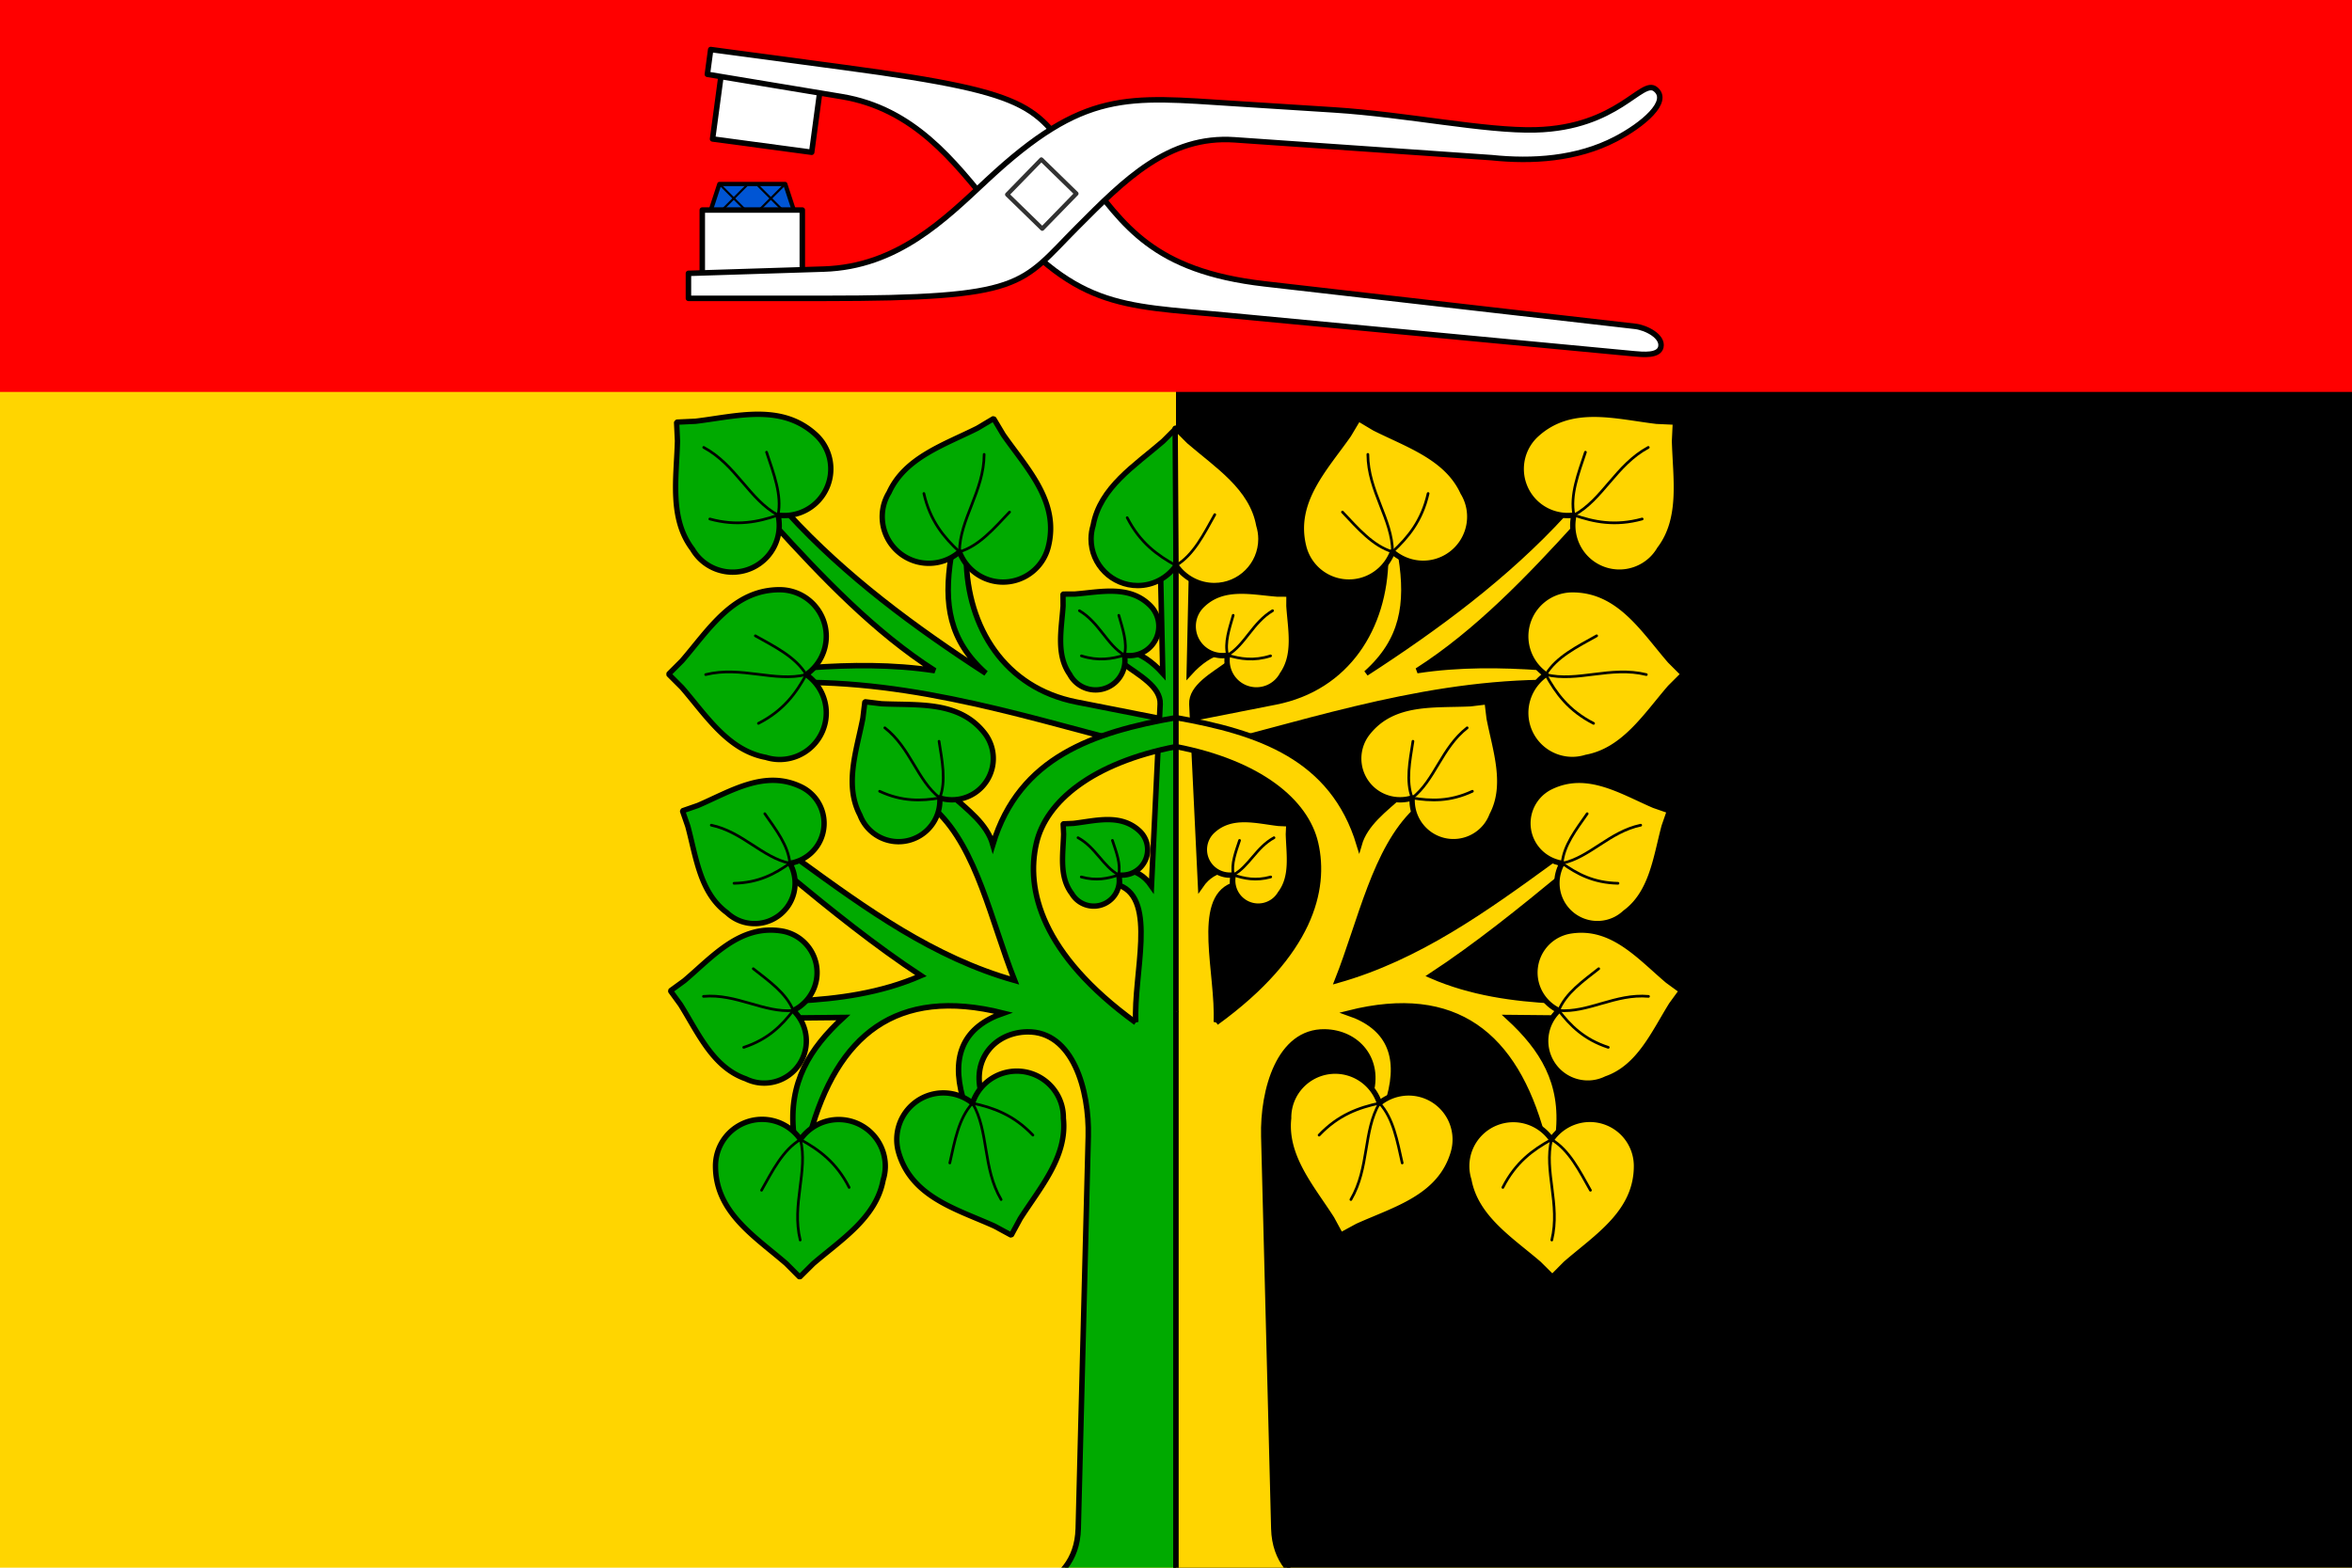
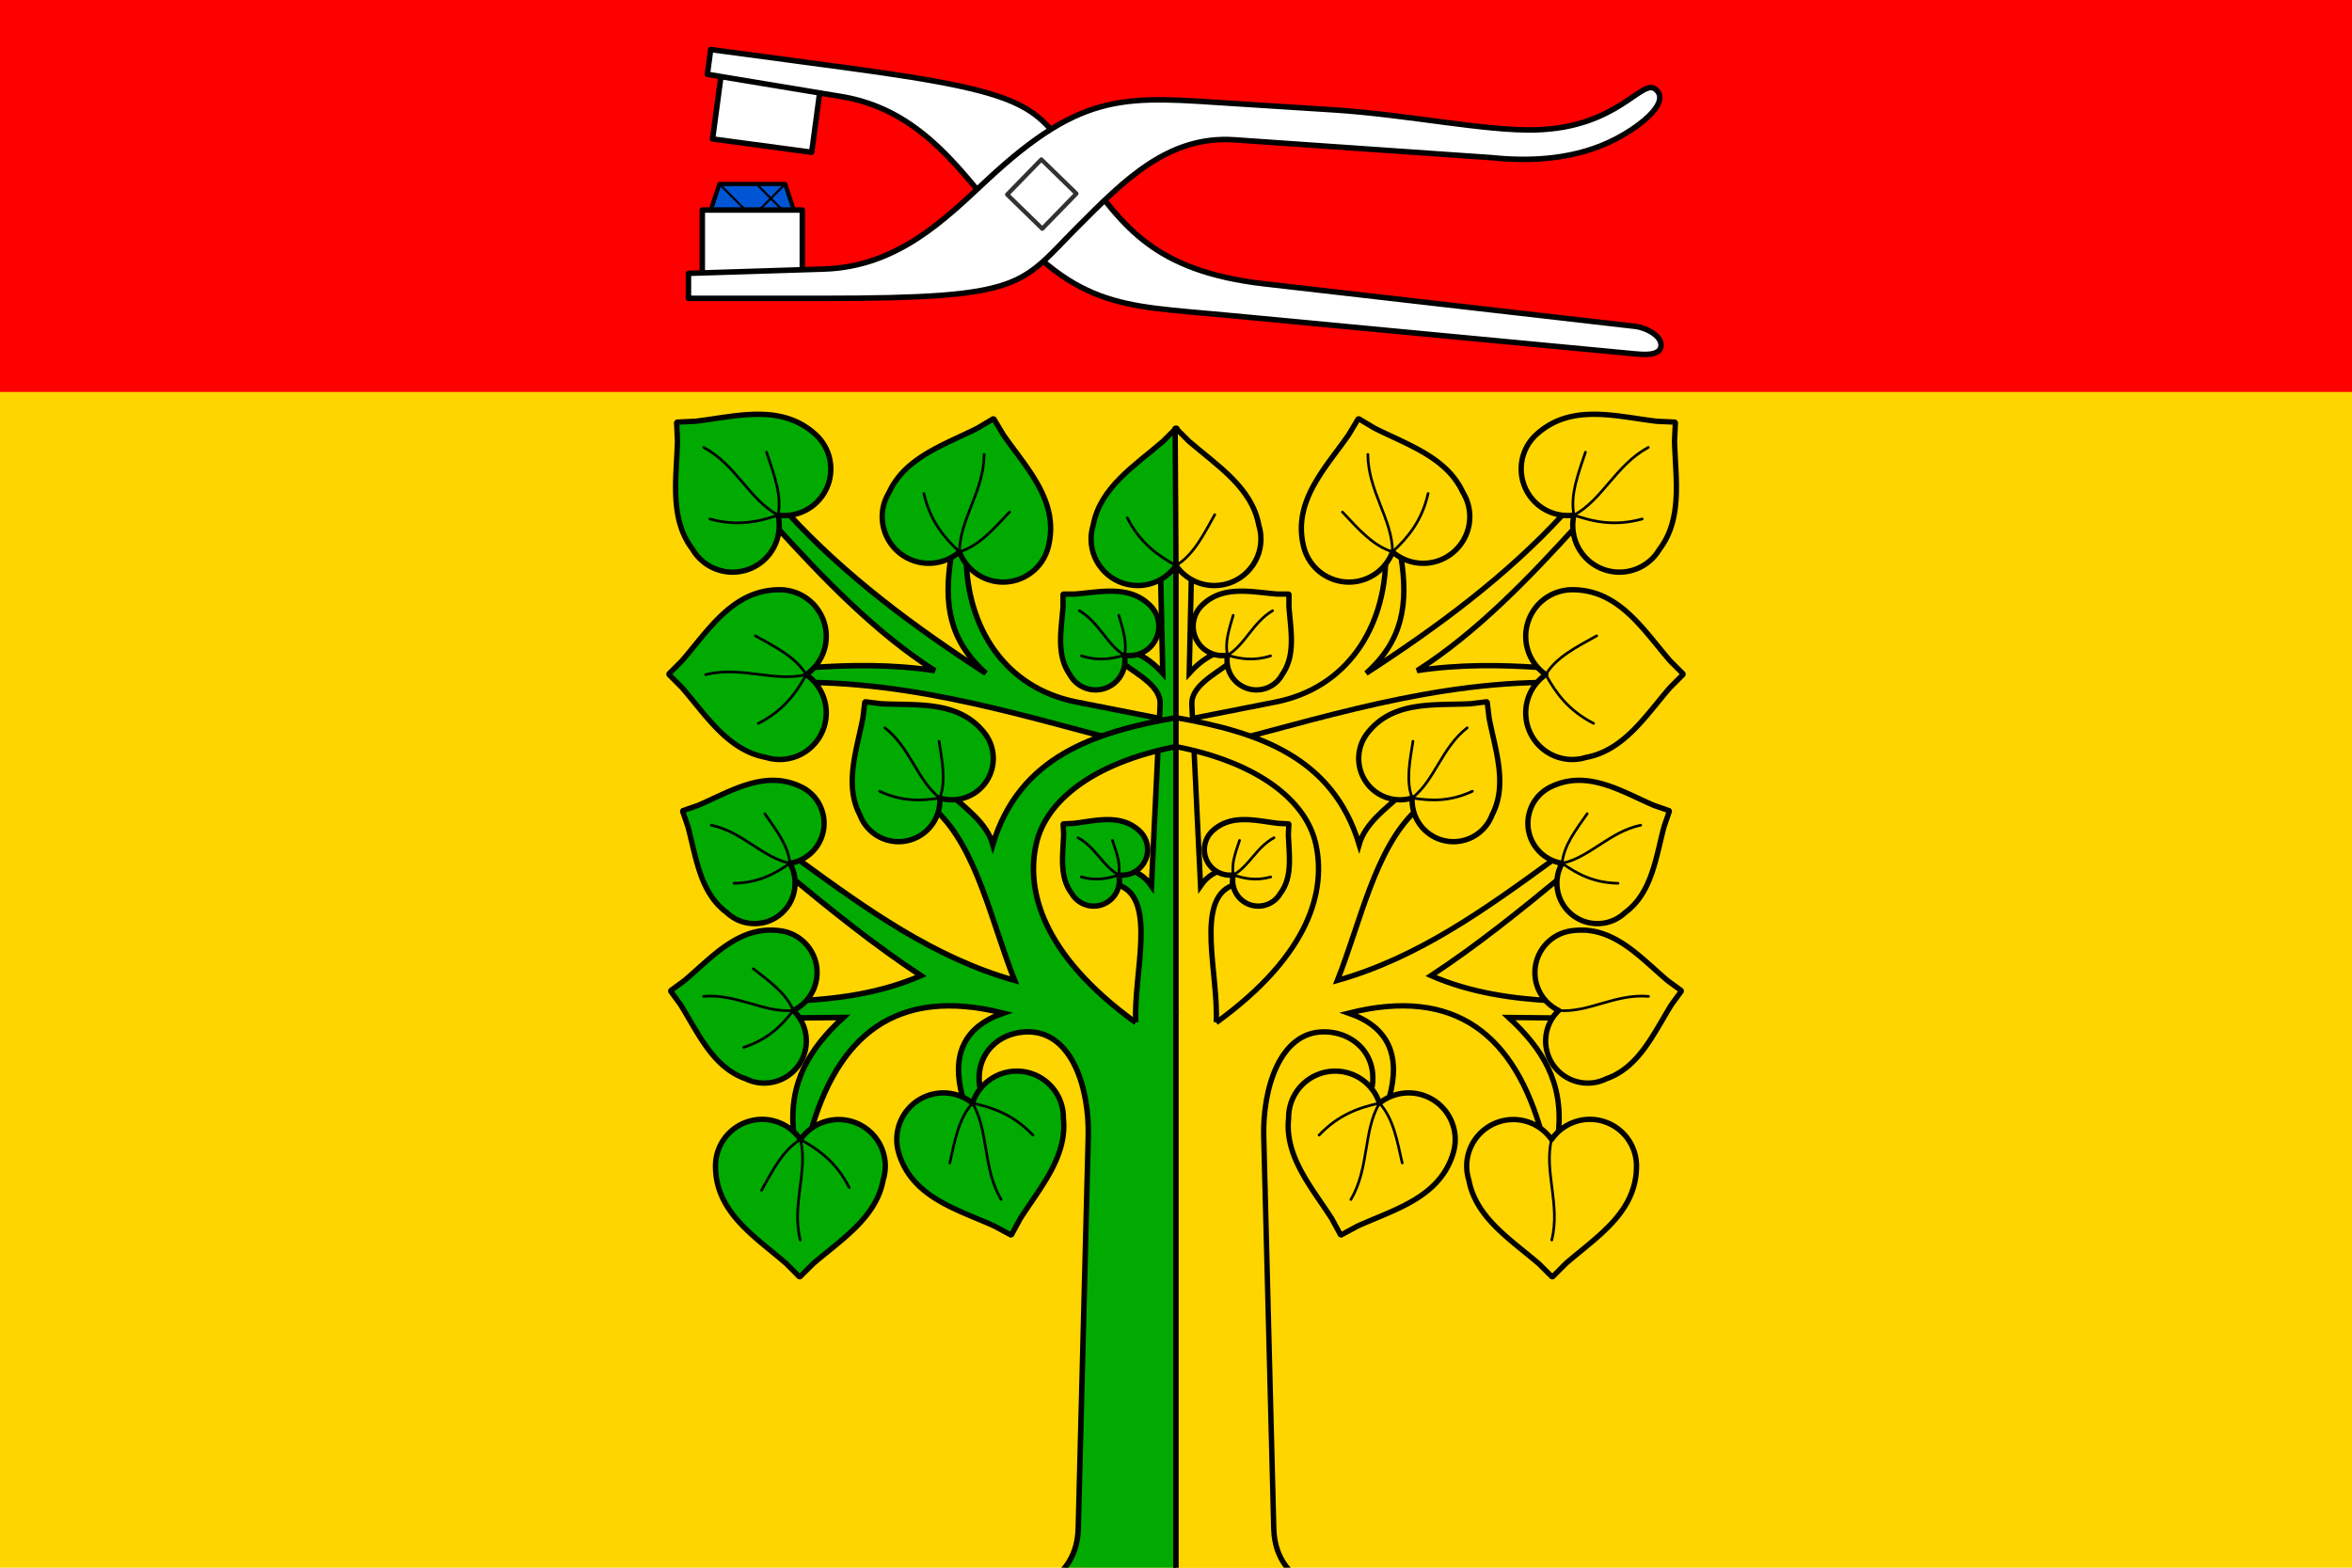
<svg xmlns="http://www.w3.org/2000/svg" version="1.1" id="svg2" height="400" width="600">
  <defs id="defs4060">
    <clipPath id="clipPath4327" clipPathUnits="userSpaceOnUse">
      <rect y="1718.894" x="-598.368" height="279.425" width="419.138" id="rect4329" style="fill:#ffffff;fill-opacity:1;stroke:none" />
    </clipPath>
    <clipPath id="clipPath4591" clipPathUnits="userSpaceOnUse">
      <path id="path4593" d="m 0,652.362 600,0 0,400 -600,0 0,-400 z" style="fill:#ff0000;fill-opacity:1;stroke:none" />
    </clipPath>
    <clipPath id="clipPath1212" clipPathUnits="userSpaceOnUse">
      <path id="path1214" d="M 0,0 H 600 V 400 H 0 Z" style="fill:#ffffff;fill-opacity:1;stroke:none" />
    </clipPath>
  </defs>
  <rect style="fill:#ffffff;fill-opacity:1;stroke:none" id="rect3443" width="600" height="400" x="6.3214111e-006" y="2.6171874e-006" />
  <path style="fill:#ffd500;fill-opacity:1;stroke:none" d="M 0,0 H 600 V 400 H 0 Z" id="rect4451" />
-   <path id="path888-3" d="M 300,2.6171874e-6 H 600 V 400 H 300 Z" style="fill:#000000;fill-opacity:1;stroke:none;stroke-width:0.707" />
  <path id="path888" d="M 0,0 H 600 V 100 H 0 Z" style="fill:#ff0000;fill-opacity:1;stroke:none;stroke-width:0.5" />
  <path id="rect852" d="m 183.511,46.949 h 16.803 l 2.179,6.644 h -21.162 z" style="opacity:1;fill:#0055d4;fill-opacity:1;stroke:#000000;stroke-width:1.09;stroke-linecap:round;stroke-linejoin:round;stroke-miterlimit:4;stroke-dasharray:none;stroke-opacity:1" />
  <rect transform="matrix(0.991,0.133,0.133,-0.991,0,0)" style="opacity:1;fill:#ffffff;fill-opacity:1;stroke:#000000;stroke-width:1.4;stroke-linecap:round;stroke-linejoin:round;stroke-miterlimit:4;stroke-dasharray:none;stroke-opacity:1" id="rect860" width="25.52" height="19.276" x="184.898" y="-10.964" />
  <path id="path887" d="m 183.511,46.949 8.433,8.433" style="fill:none;stroke:#000000;stroke-width:0.545px;stroke-linecap:butt;stroke-linejoin:miter;stroke-opacity:1" />
-   <path style="fill:none;stroke:#000000;stroke-width:0.545px;stroke-linecap:butt;stroke-linejoin:miter;stroke-opacity:1" d="m 190.854,46.949 -8.433,8.433" id="path889" />
  <path style="fill:none;stroke:#000000;stroke-width:0.545px;stroke-linecap:butt;stroke-linejoin:miter;stroke-opacity:1" d="m 192.97,46.949 8.433,8.433" id="path891" />
  <path id="path893" d="m 200.314,46.949 -8.433,8.433" style="fill:none;stroke:#000000;stroke-width:0.545px;stroke-linecap:butt;stroke-linejoin:miter;stroke-opacity:1" />
  <rect y="53.593" x="179.152" height="19.276" width="25.52" id="rect850" style="opacity:1;fill:#ffffff;fill-opacity:1;stroke:#000000;stroke-width:1.4;stroke-linecap:round;stroke-linejoin:round;stroke-miterlimit:4;stroke-dasharray:none;stroke-opacity:1" />
  <g clip-path="url(#clipPath1212)" id="g1210">
    <path style="fill:#00aa00;fill-opacity:1;stroke:#000000;stroke-width:1.4;stroke-linecap:butt;stroke-linejoin:miter;stroke-miterlimit:4;stroke-dasharray:none;stroke-opacity:1" d="m 201.027,130.992 -2.547,0.442 -0.9,2.448 c 12.143,13.375 25.688,27.535 40.908,37.24 -10.785,-1.657 -21.575,-1.476 -31.682,-0.777 l -1.141,1.778 1.253,2.001 c 32.801,0.534 62.44,11.267 93.081,18.563 v -8.559 L 274.617,179.126 c -18.346,-3.615 -27.88,-19.075 -28.124,-36.573 l -1.732,-1.753 -2.159,1.309 c -1.885,11.998 -0.497,21.303 8.894,29.68 -17.925,-11.609 -35.757,-24.73 -50.469,-40.797 z" id="path866" />
    <path style="fill:#00aa00;fill-opacity:1;stroke:#000000;stroke-width:1.4;stroke-linecap:butt;stroke-linejoin:miter;stroke-miterlimit:4;stroke-dasharray:none;stroke-opacity:1" d="M 300,262.459 V 144.29 l -3.927,2.487 0.555,25.011 c -2.858,-3.172 -5.596,-4.814 -8.115,-5.558 l -1.669,0.94 -0.109,2.284 c 3.67,2.741 9.44,5.767 9.226,10.227 l -2.223,46.356 c -1.855,-2.696 -4.078,-3.81 -6.559,-4.225 l -1.805,1.42 0.249,2.693 c 9.571,3.704 3.494,22.596 4.113,34.989" id="path868" />
    <path style="fill:#00aa00;fill-opacity:1;stroke:#000000;stroke-width:1.4;stroke-linecap:butt;stroke-linejoin:miter;stroke-miterlimit:4;stroke-dasharray:none;stroke-opacity:1" d="M 289.737,260.915 C 265.521,243.343 261.7,226.888 264.374,215.2 266.826,204.478 278.68,194.646 300,190.497 v -7.392 c -20.971,3.702 -39.972,9.991 -46.726,32.372 -1.511,-5.303 -6.451,-8.891 -10.784,-12.783 l -2.746,0.905 -0.811,3.319 c 10.303,9.826 13.894,28.044 19.898,43.243 -20.61,-5.809 -37.78,-18.21 -54.915,-30.681 l -2.421,0.788 -0.58,2.769 c 11.076,9.142 22.349,18.238 34.017,25.902 -10.268,4.474 -21.137,5.901 -31.46,6.447 l -1.104,2.441 1.548,1.894 11.227,-0.112 c -8.585,7.904 -14.056,16.567 -12.673,29.571 l 1.725,1.568 2.388,-1.124 c 6.942,-25.399 21.981,-38.008 49.357,-31.127 -10.013,3.457 -13.368,10.698 -10.338,21.566 l 2.487,1.414 2.404,-1.97 c -2.881,-9.188 3.351,-16.099 11.561,-16.23 11.626,-0.186 15.865,14.864 15.563,26.679 l -2.556,100.049 c -0.213,8.341 -5.046,12.689 -10.069,14.966 11.373,1.979 23.068,3.02 35.006,3.02 V 258.031" id="path864" />
    <path style="opacity:1;fill:#00aa00;fill-opacity:1;stroke:#000000;stroke-width:1.363;stroke-linecap:round;stroke-linejoin:round;stroke-miterlimit:4;stroke-dasharray:none;stroke-opacity:1" d="m 198.888,150.47 c -11.887,0 -18.026,10.166 -24.91,18.129 l -3.307,3.307 c 0.037,0.036 0.073,0.076 0.11,0.112 -0.037,0.036 -0.073,0.076 -0.11,0.112 l 3.291,3.291 c 6.182,7.145 11.763,16.067 21.433,17.83 a 11.895,11.895 0 0 0 3.493,0.538 11.895,11.895 0 0 0 11.895,-11.895 11.895,11.895 0 0 0 -5.117,-9.77 11.895,11.895 0 0 0 5.117,-9.759 11.895,11.895 0 0 0 -11.895,-11.894 z" id="path870" />
    <path style="fill:none;stroke:#000000;stroke-width:0.682px;stroke-linecap:round;stroke-linejoin:miter;stroke-opacity:1" d="m 205.667,172.123 c -8.041,2.007 -16.556,-2.262 -25.65,0" id="path883" />
    <path style="fill:none;stroke:#000000;stroke-width:0.682px;stroke-linecap:round;stroke-linejoin:miter;stroke-opacity:1" d="m 193.468,184.573 c 6.393,-3.255 9.62,-7.728 12.199,-12.45 -2.707,-4.512 -7.986,-7.094 -12.977,-9.894" id="path885" />
    <path style="opacity:1;fill:#00aa00;fill-opacity:1;stroke:#000000;stroke-width:1.363;stroke-linecap:round;stroke-linejoin:round;stroke-miterlimit:4;stroke-dasharray:none;stroke-opacity:1" d="m 300.217,109.295 c -0.036,0.037 -0.076,0.073 -0.112,0.11 -0.036,-0.037 -0.076,-0.073 -0.112,-0.11 l -3.291,3.291 c -7.145,6.182 -16.067,11.763 -17.83,21.433 -0.352,1.131 -0.533,2.308 -0.538,3.493 -4.2e-4,6.57 5.326,11.896 11.895,11.895 3.898,-0.002 7.548,-1.914 9.77,-5.117 z" id="path870-9" />
    <path style="opacity:1;fill:#00aa00;fill-opacity:1;stroke:#000000;stroke-width:1.363;stroke-linecap:round;stroke-linejoin:round;stroke-miterlimit:4;stroke-dasharray:none;stroke-opacity:1" d="m 182.527,297.473 c -0.029,11.887 10.122,18.051 18.067,24.955 l 3.298,3.315 c 0.036,-0.037 0.076,-0.073 0.112,-0.11 0.036,0.037 0.076,0.073 0.112,0.111 l 3.299,-3.282 c 7.16,-6.164 16.097,-11.723 17.883,-21.389 a 11.895,11.895 0 0 0 0.546,-3.492 11.895,11.895 0 0 0 -11.866,-11.925 11.895,11.895 0 0 0 -9.782,5.093 11.895,11.895 0 0 0 -9.746,-5.141 11.895,11.895 0 0 0 -11.924,11.866 z" id="path870-2" />
    <path style="fill:none;stroke:#000000;stroke-width:0.682;stroke-linecap:round;stroke-linejoin:miter;stroke-miterlimit:4;stroke-dasharray:none;stroke-opacity:1" d="m 204.197,290.748 c 1.987,8.046 -2.303,16.55 -0.064,25.65" id="path883-9" />
    <path style="fill:none;stroke:#000000;stroke-width:0.682;stroke-linecap:round;stroke-linejoin:miter;stroke-miterlimit:4;stroke-dasharray:none;stroke-opacity:1" d="m 216.617,302.978 c -3.239,-6.401 -7.704,-9.639 -12.42,-12.23 -4.518,2.696 -7.114,7.969 -9.926,12.953" id="path885-8" />
    <path style="opacity:1;fill:#00aa00;fill-opacity:1;stroke:#000000;stroke-width:1.363;stroke-linecap:round;stroke-linejoin:round;stroke-miterlimit:4;stroke-dasharray:none;stroke-opacity:1" d="m 229.26,294.135 c 3.381,11.396 14.874,14.39 24.466,18.725 l 4.111,2.23 c 0.024,-0.046 0.052,-0.092 0.076,-0.138 0.045,0.026 0.094,0.049 0.139,0.074 l 2.219,-4.091 c 5.092,-7.959 12.058,-15.847 10.997,-25.619 a 11.895,11.895 0 0 0 -0.478,-3.502 11.895,11.895 0 0 0 -14.787,-8.021 11.895,11.895 0 0 0 -7.911,7.684 11.895,11.895 0 0 0 -10.811,-2.13 11.895,11.895 0 0 0 -8.019,14.787 z" id="path870-1" />
    <path style="fill:none;stroke:#000000;stroke-width:0.682;stroke-linecap:round;stroke-linejoin:miter;stroke-miterlimit:4;stroke-dasharray:none;stroke-opacity:1" d="m 248.091,281.478 c 4.211,7.138 2.54,16.516 7.295,24.591" id="path883-1" />
    <path style="fill:none;stroke:#000000;stroke-width:0.682;stroke-linecap:round;stroke-linejoin:miter;stroke-miterlimit:4;stroke-dasharray:none;stroke-opacity:1" d="m 263.497,289.632 c -4.939,-5.203 -10.145,-7.024 -15.406,-8.154 -3.555,3.879 -4.53,9.674 -5.794,15.255" id="path885-7" />
    <path style="opacity:1;fill:#00aa00;fill-opacity:1;stroke:#000000;stroke-width:1.363;stroke-linecap:round;stroke-linejoin:round;stroke-miterlimit:4;stroke-dasharray:none;stroke-opacity:1" d="m 199.353,237.536 c -10.617,-1.668 -17.527,6.551 -24.792,12.698 l -3.417,2.489 c 0.028,0.037 0.055,0.078 0.083,0.115 -0.038,0.027 -0.076,0.058 -0.114,0.084 l 2.477,3.401 c 4.519,7.249 8.252,16.001 16.642,18.932 a 10.754,10.754 0 0 0 3.044,0.97 10.754,10.754 0 0 0 12.293,-8.956 10.754,10.754 0 0 0 -3.2,-9.444 10.754,10.754 0 0 0 5.939,-7.998 10.754,10.754 0 0 0 -8.956,-12.292 z" id="path870-3" />
    <path style="fill:none;stroke:#000000;stroke-width:0.682;stroke-linecap:round;stroke-linejoin:miter;stroke-miterlimit:4;stroke-dasharray:none;stroke-opacity:1" d="m 202.369,257.827 c -7.464,0.665 -14.47,-4.343 -22.91,-3.598" id="path883-90" />
    <path style="fill:none;stroke:#000000;stroke-width:0.682;stroke-linecap:round;stroke-linejoin:miter;stroke-miterlimit:4;stroke-dasharray:none;stroke-opacity:1" d="m 189.727,267.236 c 6.167,-2.011 9.676,-5.553 12.642,-9.409 -1.785,-4.409 -6.138,-7.457 -10.203,-10.657" id="path885-4" />
    <path style="opacity:1;fill:#00aa00;fill-opacity:1;stroke:#000000;stroke-width:1.363;stroke-linecap:round;stroke-linejoin:round;stroke-miterlimit:4;stroke-dasharray:none;stroke-opacity:1" d="m 204.404,200.777 c -9.289,-4.505 -17.94,1.114 -26.338,4.728 l -3.837,1.331 c 0.016,0.042 0.029,0.087 0.044,0.129 -0.043,0.014 -0.086,0.032 -0.129,0.045 l 1.325,3.819 c 2.123,7.926 3.104,17.014 9.993,22.056 a 10.331,10.331 0 0 0 2.526,1.744 10.331,10.331 0 0 0 13.804,-4.788 10.331,10.331 0 0 0 -0.297,-9.574 10.331,10.331 0 0 0 7.697,-5.687 10.331,10.331 0 0 0 -4.789,-13.803 z" id="path870-4" />
    <path style="fill:none;stroke:#000000;stroke-width:0.682;stroke-linecap:round;stroke-linejoin:miter;stroke-miterlimit:4;stroke-dasharray:none;stroke-opacity:1" d="m 201.496,220.268 c -7.045,-1.479 -12.081,-8.042 -20.045,-9.72" id="path883-8" />
    <path style="fill:none;stroke:#000000;stroke-width:0.682;stroke-linecap:round;stroke-linejoin:miter;stroke-miterlimit:4;stroke-dasharray:none;stroke-opacity:1" d="m 187.244,225.375 c 6.23,-0.121 10.447,-2.394 14.252,-5.107 -0.406,-4.552 -3.553,-8.571 -6.392,-12.65" id="path885-83" />
    <path style="opacity:1;fill:#00aa00;fill-opacity:1;stroke:#000000;stroke-width:1.363;stroke-linecap:round;stroke-linejoin:round;stroke-miterlimit:4;stroke-dasharray:none;stroke-opacity:1" d="m 290.642,211.969 c -4.807,-4.397 -11.051,-2.556 -16.781,-1.882 l -2.561,0.114 c 0.002,0.028 10e-4,0.058 0.003,0.086 -0.028,6.8e-4 -0.058,0.003 -0.086,0.004 l 0.114,2.548 c -0.143,5.176 -1.186,10.849 2.073,15.14 a 6.519,6.519 0 0 0 1.214,1.51 6.519,6.519 0 0 0 9.211,-0.411 6.519,6.519 0 0 0 1.544,-5.844 6.519,6.519 0 0 0 5.679,-2.054 6.519,6.519 0 0 0 -0.411,-9.211 z" id="path870-5" />
    <path style="fill:none;stroke:#000000;stroke-width:0.682;stroke-linecap:round;stroke-linejoin:miter;stroke-miterlimit:4;stroke-dasharray:none;stroke-opacity:1" d="m 285.374,223.234 c -3.995,-2.163 -5.859,-7.039 -10.374,-9.488" id="path883-7" />
    <path style="fill:none;stroke:#000000;stroke-width:0.682;stroke-linecap:round;stroke-linejoin:miter;stroke-miterlimit:4;stroke-dasharray:none;stroke-opacity:1" d="m 275.835,223.757 c 3.79,1.048 6.749,0.433 9.539,-0.523 0.574,-2.826 -0.606,-5.824 -1.589,-8.802" id="path885-1" />
    <path style="opacity:1;fill:#00aa00;fill-opacity:1;stroke:#000000;stroke-width:1.363;stroke-linecap:round;stroke-linejoin:round;stroke-miterlimit:4;stroke-dasharray:none;stroke-opacity:1" d="m 293.39,154.477 c -5.322,-5.259 -12.569,-3.424 -19.174,-2.905 l -2.943,0.017 c 6.8e-4,0.033 -6.8e-4,0.066 -1e-5,0.099 -0.033,-3.8e-4 -0.066,0.002 -0.099,10e-4 l 0.017,2.929 c -0.394,5.934 -1.843,12.398 1.707,17.466 a 7.487,7.487 0 0 0 1.326,1.786 7.487,7.487 0 0 0 10.589,-0.062 7.487,7.487 0 0 0 2.032,-6.638 7.487,7.487 0 0 0 6.609,-2.105 7.487,7.487 0 0 0 -0.063,-10.588 z" id="path870-8" />
    <path style="fill:none;stroke:#000000;stroke-width:0.682;stroke-linecap:round;stroke-linejoin:miter;stroke-miterlimit:4;stroke-dasharray:none;stroke-opacity:1" d="M 286.844,167.17 C 282.356,164.511 280.433,158.832 275.361,155.821" id="path883-5" />
    <path style="fill:none;stroke:#000000;stroke-width:0.682;stroke-linecap:round;stroke-linejoin:miter;stroke-miterlimit:4;stroke-dasharray:none;stroke-opacity:1" d="m 275.874,167.347 c 4.302,1.371 7.726,0.796 10.97,-0.177 0.784,-3.218 -0.437,-6.71 -1.432,-10.171" id="path885-12" />
    <path style="opacity:1;fill:#00aa00;fill-opacity:1;stroke:#000000;stroke-width:1.363;stroke-linecap:round;stroke-linejoin:round;stroke-miterlimit:4;stroke-dasharray:none;stroke-opacity:1" d="m 251.145,187.032 c -6.498,-8.293 -16.947,-7.018 -26.266,-7.467 l -4.114,-0.499 c -0.005,0.046 -0.013,0.092 -0.018,0.138 -0.045,-0.006 -0.093,-0.009 -0.138,-0.016 l -0.497,4.095 c -1.605,8.219 -4.779,16.99 -0.722,24.7 a 10.542,10.542 0 0 0 1.534,2.731 10.542,10.542 0 0 0 14.802,1.796 10.542,10.542 0 0 0 4.018,-8.911 10.542,10.542 0 0 0 9.605,-1.765 10.542,10.542 0 0 0 1.795,-14.801 z" id="path870-0" />
    <path style="fill:none;stroke:#000000;stroke-width:0.682;stroke-linecap:round;stroke-linejoin:miter;stroke-miterlimit:4;stroke-dasharray:none;stroke-opacity:1" d="m 239.744,203.598 c -5.796,-4.512 -7.473,-12.787 -14.022,-17.894" id="path883-98" />
    <path style="fill:none;stroke:#000000;stroke-width:0.682;stroke-linecap:round;stroke-linejoin:miter;stroke-miterlimit:4;stroke-dasharray:none;stroke-opacity:1" d="m 224.39,201.894 c 5.766,2.68 10.65,2.486 15.355,1.704 1.667,-4.355 0.583,-9.45 -0.192,-14.462" id="path885-6" />
    <path style="opacity:1;fill:#00aa00;fill-opacity:1;stroke:#000000;stroke-width:1.363;stroke-linecap:round;stroke-linejoin:round;stroke-miterlimit:4;stroke-dasharray:none;stroke-opacity:1" d="m 208.054,110.864 c -8.786,-8.006 -20.172,-4.627 -30.623,-3.378 l -4.671,0.217 c 0.003,0.052 0.003,0.105 0.006,0.157 -0.052,10e-4 -0.105,0.007 -0.157,0.008 l 0.216,4.649 c -0.243,9.445 -2.128,19.799 3.833,27.615 a 11.895,11.895 0 0 0 2.22,2.75 11.895,11.895 0 0 0 16.805,-0.78 11.895,11.895 0 0 0 2.798,-10.668 11.895,11.895 0 0 0 10.355,-3.767 11.895,11.895 0 0 0 -0.781,-16.804 z" id="path870-00" />
    <path style="fill:none;stroke:#000000;stroke-width:0.682px;stroke-linecap:round;stroke-linejoin:miter;stroke-opacity:1" d="m 198.48,131.435 c -7.295,-3.932 -10.714,-12.823 -18.959,-17.276" id="path883-73" />
    <path style="fill:none;stroke:#000000;stroke-width:0.682px;stroke-linecap:round;stroke-linejoin:miter;stroke-opacity:1" d="m 181.077,132.421 c 6.918,1.9 12.316,0.767 17.403,-0.986 1.037,-5.158 -1.125,-10.623 -2.928,-16.054" id="path885-09" />
    <path style="opacity:1;fill:#00aa00;fill-opacity:1;stroke:#000000;stroke-width:1.363;stroke-linecap:round;stroke-linejoin:round;stroke-miterlimit:4;stroke-dasharray:none;stroke-opacity:1" d="m 267.416,139.544 c 2.917,-11.523 -5.431,-19.97 -11.461,-28.598 l -2.394,-4.017 c -0.044,0.028 -0.091,0.052 -0.136,0.08 -0.026,-0.045 -0.056,-0.089 -0.081,-0.135 l -3.998,2.382 c -8.444,4.239 -18.463,7.459 -22.545,16.402 a 11.895,11.895 0 0 0 -1.379,3.254 11.895,11.895 0 0 0 8.612,14.451 11.895,11.895 0 0 0 10.727,-2.563 11.895,11.895 0 0 0 8.205,7.356 11.895,11.895 0 0 0 14.45,-8.612 z" id="path870-43" />
    <path style="fill:none;stroke:#000000;stroke-width:0.682px;stroke-linecap:round;stroke-linejoin:miter;stroke-opacity:1" d="m 244.762,140.8 c 0.028,-8.288 6.256,-15.494 6.295,-24.865" id="path883-31" />
    <path style="fill:none;stroke:#000000;stroke-width:0.682px;stroke-linecap:round;stroke-linejoin:miter;stroke-opacity:1" d="m 235.686,125.919 c 1.587,6.996 5.131,11.222 9.076,14.882 5.038,-1.517 8.838,-6.001 12.776,-10.152" id="path885-40" />
    <path id="path1017" d="m 398.973,130.992 2.547,0.442 0.9,2.448 c -12.143,13.375 -25.688,27.535 -40.908,37.24 10.785,-1.657 21.575,-1.476 31.682,-0.777 l 1.141,1.778 -1.253,2.001 C 360.28,174.657 330.641,185.39 300,192.687 v -8.559 l 25.383,-5.001 c 18.346,-3.615 27.88,-19.075 28.124,-36.573 l 1.732,-1.753 2.159,1.309 c 1.885,11.998 0.497,21.303 -8.894,29.68 17.925,-11.609 35.757,-24.73 50.469,-40.797 z" style="fill:#ffd500;fill-opacity:1;stroke:#000000;stroke-width:1.363;stroke-linecap:butt;stroke-linejoin:miter;stroke-miterlimit:4;stroke-dasharray:none;stroke-opacity:1" />
    <path id="path1019" d="M 300,262.459 V 144.29 l 3.927,2.487 -0.555,25.011 c 2.858,-3.172 5.596,-4.814 8.115,-5.558 l 1.669,0.94 0.109,2.284 c -3.67,2.741 -9.44,5.767 -9.226,10.227 l 2.223,46.356 c 1.855,-2.696 4.078,-3.81 6.559,-4.225 l 1.805,1.42 -0.249,2.693 c -9.571,3.704 -3.494,22.596 -4.113,34.989" style="fill:#ffd500;fill-opacity:1;stroke:#000000;stroke-width:1.363;stroke-linecap:butt;stroke-linejoin:miter;stroke-miterlimit:4;stroke-dasharray:none;stroke-opacity:1" />
    <path id="path1021" d="m 310.263,260.915 c 24.216,-17.572 28.036,-34.027 25.363,-45.715 C 333.174,204.478 321.32,194.646 300,190.497 v -7.392 c 20.971,3.702 39.972,9.991 46.726,32.372 1.511,-5.303 6.451,-8.891 10.784,-12.783 l 2.746,0.905 0.811,3.319 c -10.303,9.826 -13.894,28.044 -19.898,43.243 20.61,-5.809 37.78,-18.21 54.915,-30.681 l 2.421,0.788 0.58,2.769 c -11.076,9.142 -22.349,18.238 -34.017,25.902 10.268,4.474 21.137,5.901 31.46,6.447 l 1.104,2.441 -1.548,1.894 -11.227,-0.112 c 8.585,7.904 14.056,16.567 12.673,29.571 l -1.725,1.568 -2.388,-1.124 c -6.942,-25.399 -21.981,-38.008 -49.357,-31.127 10.013,3.457 13.368,10.698 10.338,21.566 l -2.487,1.414 -2.404,-1.97 c 2.881,-9.188 -3.351,-16.099 -11.561,-16.23 -11.626,-0.186 -15.865,14.864 -15.563,26.679 l 2.556,100.049 c 0.213,8.341 5.046,12.689 10.069,14.966 -11.373,1.979 -23.068,3.02 -35.006,3.02 V 258.031" style="fill:#ffd500;fill-opacity:1;stroke:#000000;stroke-width:1.363;stroke-linecap:butt;stroke-linejoin:miter;stroke-miterlimit:4;stroke-dasharray:none;stroke-opacity:1" />
    <path id="path1023" d="m 401.112,150.47 c 11.887,0 18.026,10.166 24.91,18.129 l 3.307,3.307 c -0.037,0.036 -0.073,0.076 -0.11,0.112 0.037,0.036 0.073,0.076 0.11,0.112 l -3.291,3.291 c -6.182,7.145 -11.763,16.067 -21.433,17.83 a 11.895,11.895 0 0 1 -3.493,0.538 11.895,11.895 0 0 1 -11.895,-11.895 11.895,11.895 0 0 1 5.117,-9.77 11.895,11.895 0 0 1 -5.117,-9.759 11.895,11.895 0 0 1 11.895,-11.894 z" style="opacity:1;fill:#ffd500;fill-opacity:1;stroke:#000000;stroke-width:1.363;stroke-linecap:round;stroke-linejoin:round;stroke-miterlimit:4;stroke-dasharray:none;stroke-opacity:1" />
-     <path id="path1025" d="m 394.333,172.123 c 8.041,2.007 16.556,-2.262 25.65,0" style="fill:none;stroke:#000000;stroke-width:0.682px;stroke-linecap:round;stroke-linejoin:miter;stroke-opacity:1" />
    <path id="path1027" d="m 406.532,184.573 c -6.393,-3.255 -9.62,-7.728 -12.199,-12.45 2.707,-4.512 7.986,-7.094 12.977,-9.894" style="fill:none;stroke:#000000;stroke-width:0.682px;stroke-linecap:round;stroke-linejoin:miter;stroke-opacity:1" />
    <path id="path1029" d="m 299.783,109.295 c 0.036,0.037 0.076,0.073 0.112,0.11 0.036,-0.037 0.076,-0.073 0.112,-0.11 l 3.291,3.291 c 7.145,6.182 16.067,11.763 17.83,21.433 0.352,1.131 0.533,2.308 0.538,3.493 4.1e-4,6.57 -5.326,11.896 -11.895,11.895 -3.898,-0.002 -7.548,-1.914 -9.77,-5.117 z" style="opacity:1;fill:#ffd500;fill-opacity:1;stroke:#000000;stroke-width:1.363;stroke-linecap:round;stroke-linejoin:round;stroke-miterlimit:4;stroke-dasharray:none;stroke-opacity:1" />
    <path style="fill:none;stroke:#000000;stroke-width:0.682px;stroke-linecap:round;stroke-linejoin:miter;stroke-opacity:1" d="m 287.55,132.091 c 3.255,6.393 7.728,9.62 12.45,12.199 4.512,-2.707 7.094,-7.986 9.894,-12.977" id="path885-0" />
    <path id="path1031" d="m 417.473,297.473 c 0.029,11.887 -10.122,18.051 -18.067,24.955 l -3.298,3.315 c -0.036,-0.037 -0.076,-0.073 -0.112,-0.11 -0.036,0.037 -0.076,0.073 -0.112,0.111 l -3.299,-3.282 c -7.16,-6.164 -16.097,-11.723 -17.883,-21.389 a 11.895,11.895 0 0 1 -0.546,-3.492 11.895,11.895 0 0 1 11.866,-11.925 11.895,11.895 0 0 1 9.782,5.093 11.895,11.895 0 0 1 9.746,-5.141 11.895,11.895 0 0 1 11.924,11.866 z" style="opacity:1;fill:#ffd500;fill-opacity:1;stroke:#000000;stroke-width:1.363;stroke-linecap:round;stroke-linejoin:round;stroke-miterlimit:4;stroke-dasharray:none;stroke-opacity:1" />
    <path id="path1033" d="m 395.803,290.748 c -1.987,8.046 2.303,16.55 0.064,25.65" style="fill:none;stroke:#000000;stroke-width:0.682;stroke-linecap:round;stroke-linejoin:miter;stroke-miterlimit:4;stroke-dasharray:none;stroke-opacity:1" />
-     <path id="path1035" d="m 383.383,302.978 c 3.239,-6.401 7.704,-9.639 12.42,-12.23 4.518,2.696 7.114,7.969 9.926,12.953" style="fill:none;stroke:#000000;stroke-width:0.682;stroke-linecap:round;stroke-linejoin:miter;stroke-miterlimit:4;stroke-dasharray:none;stroke-opacity:1" />
    <path id="path1037" d="m 370.74,294.135 c -3.381,11.396 -14.874,14.39 -24.466,18.725 l -4.111,2.23 c -0.024,-0.046 -0.052,-0.092 -0.076,-0.138 -0.045,0.026 -0.094,0.049 -0.139,0.074 l -2.219,-4.091 c -5.092,-7.959 -12.058,-15.847 -10.997,-25.619 a 11.895,11.895 0 0 1 0.478,-3.502 11.895,11.895 0 0 1 14.787,-8.021 11.895,11.895 0 0 1 7.911,7.684 11.895,11.895 0 0 1 10.811,-2.13 11.895,11.895 0 0 1 8.019,14.787 z" style="opacity:1;fill:#ffd500;fill-opacity:1;stroke:#000000;stroke-width:1.363;stroke-linecap:round;stroke-linejoin:round;stroke-miterlimit:4;stroke-dasharray:none;stroke-opacity:1" />
    <path id="path1039" d="m 351.909,281.478 c -4.211,7.138 -2.54,16.516 -7.295,24.591" style="fill:none;stroke:#000000;stroke-width:0.682;stroke-linecap:round;stroke-linejoin:miter;stroke-miterlimit:4;stroke-dasharray:none;stroke-opacity:1" />
    <path id="path1041" d="m 336.503,289.632 c 4.939,-5.203 10.145,-7.024 15.406,-8.154 3.555,3.879 4.53,9.674 5.794,15.255" style="fill:none;stroke:#000000;stroke-width:0.682;stroke-linecap:round;stroke-linejoin:miter;stroke-miterlimit:4;stroke-dasharray:none;stroke-opacity:1" />
    <path id="path1043" d="m 400.647,237.536 c 10.617,-1.668 17.527,6.551 24.792,12.698 l 3.417,2.489 c -0.028,0.037 -0.055,0.078 -0.083,0.115 0.038,0.027 0.076,0.058 0.114,0.084 l -2.477,3.401 c -4.519,7.249 -8.252,16.001 -16.642,18.932 a 10.754,10.754 0 0 1 -3.044,0.97 10.754,10.754 0 0 1 -12.293,-8.956 10.754,10.754 0 0 1 3.2,-9.444 10.754,10.754 0 0 1 -5.939,-7.998 10.754,10.754 0 0 1 8.956,-12.292 z" style="opacity:1;fill:#ffd500;fill-opacity:1;stroke:#000000;stroke-width:1.363;stroke-linecap:round;stroke-linejoin:round;stroke-miterlimit:4;stroke-dasharray:none;stroke-opacity:1" />
    <path id="path1045" d="m 397.631,257.827 c 7.464,0.665 14.47,-4.343 22.91,-3.598" style="fill:none;stroke:#000000;stroke-width:0.682;stroke-linecap:round;stroke-linejoin:miter;stroke-miterlimit:4;stroke-dasharray:none;stroke-opacity:1" />
-     <path id="path1047" d="m 410.273,267.236 c -6.167,-2.011 -9.676,-5.553 -12.642,-9.409 1.785,-4.409 6.138,-7.457 10.203,-10.657" style="fill:none;stroke:#000000;stroke-width:0.682;stroke-linecap:round;stroke-linejoin:miter;stroke-miterlimit:4;stroke-dasharray:none;stroke-opacity:1" />
    <path id="path1049" d="m 395.596,200.777 c 9.289,-4.505 17.94,1.114 26.338,4.728 l 3.837,1.331 c -0.016,0.042 -0.029,0.087 -0.044,0.129 0.043,0.014 0.086,0.032 0.129,0.045 l -1.325,3.819 c -2.123,7.926 -3.104,17.014 -9.993,22.056 a 10.331,10.331 0 0 1 -2.526,1.744 10.331,10.331 0 0 1 -13.804,-4.788 10.331,10.331 0 0 1 0.297,-9.574 10.331,10.331 0 0 1 -7.697,-5.687 10.331,10.331 0 0 1 4.789,-13.803 z" style="opacity:1;fill:#ffd500;fill-opacity:1;stroke:#000000;stroke-width:1.363;stroke-linecap:round;stroke-linejoin:round;stroke-miterlimit:4;stroke-dasharray:none;stroke-opacity:1" />
    <path id="path1051" d="m 398.504,220.268 c 7.045,-1.479 12.081,-8.042 20.045,-9.72" style="fill:none;stroke:#000000;stroke-width:0.682;stroke-linecap:round;stroke-linejoin:miter;stroke-miterlimit:4;stroke-dasharray:none;stroke-opacity:1" />
    <path id="path1053" d="m 412.756,225.375 c -6.23,-0.121 -10.447,-2.394 -14.252,-5.107 0.406,-4.552 3.553,-8.571 6.392,-12.65" style="fill:none;stroke:#000000;stroke-width:0.682;stroke-linecap:round;stroke-linejoin:miter;stroke-miterlimit:4;stroke-dasharray:none;stroke-opacity:1" />
    <path id="path1055" d="m 309.358,211.969 c 4.807,-4.397 11.051,-2.556 16.781,-1.882 l 2.561,0.114 c -0.002,0.028 -10e-4,0.058 -0.003,0.086 0.028,6.8e-4 0.058,0.003 0.086,0.004 l -0.114,2.548 c 0.143,5.176 1.186,10.849 -2.073,15.14 a 6.519,6.519 0 0 1 -1.214,1.51 6.519,6.519 0 0 1 -9.211,-0.411 6.519,6.519 0 0 1 -1.544,-5.844 6.519,6.519 0 0 1 -5.679,-2.054 6.519,6.519 0 0 1 0.411,-9.211 z" style="opacity:1;fill:#ffd500;fill-opacity:1;stroke:#000000;stroke-width:1.363;stroke-linecap:round;stroke-linejoin:round;stroke-miterlimit:4;stroke-dasharray:none;stroke-opacity:1" />
    <path id="path1057" d="m 314.626,223.234 c 3.995,-2.163 5.859,-7.039 10.374,-9.488" style="fill:none;stroke:#000000;stroke-width:0.682;stroke-linecap:round;stroke-linejoin:miter;stroke-miterlimit:4;stroke-dasharray:none;stroke-opacity:1" />
    <path id="path1059" d="m 324.165,223.757 c -3.79,1.048 -6.749,0.433 -9.539,-0.523 -0.574,-2.826 0.606,-5.824 1.589,-8.802" style="fill:none;stroke:#000000;stroke-width:0.682;stroke-linecap:round;stroke-linejoin:miter;stroke-miterlimit:4;stroke-dasharray:none;stroke-opacity:1" />
    <path id="path1061" d="m 306.61,154.477 c 5.322,-5.259 12.569,-3.424 19.174,-2.905 l 2.943,0.017 c -6.8e-4,0.033 6.8e-4,0.066 1e-5,0.099 0.033,-3.8e-4 0.066,0.002 0.099,10e-4 l -0.017,2.929 c 0.394,5.934 1.843,12.398 -1.707,17.466 a 7.487,7.487 0 0 1 -1.326,1.786 7.487,7.487 0 0 1 -10.589,-0.062 7.487,7.487 0 0 1 -2.032,-6.638 7.487,7.487 0 0 1 -6.609,-2.105 7.487,7.487 0 0 1 0.063,-10.588 z" style="opacity:1;fill:#ffd500;fill-opacity:1;stroke:#000000;stroke-width:1.363;stroke-linecap:round;stroke-linejoin:round;stroke-miterlimit:4;stroke-dasharray:none;stroke-opacity:1" />
    <path id="path1063" d="m 313.156,167.17 c 4.488,-2.659 6.411,-8.338 11.484,-11.349" style="fill:none;stroke:#000000;stroke-width:0.682;stroke-linecap:round;stroke-linejoin:miter;stroke-miterlimit:4;stroke-dasharray:none;stroke-opacity:1" />
    <path id="path1065" d="m 324.126,167.347 c -4.302,1.371 -7.726,0.796 -10.97,-0.177 -0.784,-3.218 0.437,-6.71 1.432,-10.171" style="fill:none;stroke:#000000;stroke-width:0.682;stroke-linecap:round;stroke-linejoin:miter;stroke-miterlimit:4;stroke-dasharray:none;stroke-opacity:1" />
    <path id="path1067" d="m 348.855,187.032 c 6.498,-8.293 16.947,-7.018 26.265,-7.467 l 4.114,-0.499 c 0.005,0.046 0.013,0.092 0.018,0.138 0.045,-0.006 0.093,-0.009 0.138,-0.016 l 0.497,4.095 c 1.605,8.219 4.779,16.99 0.722,24.7 a 10.542,10.542 0 0 1 -1.534,2.731 10.542,10.542 0 0 1 -14.802,1.796 10.542,10.542 0 0 1 -4.018,-8.911 10.542,10.542 0 0 1 -9.605,-1.765 10.542,10.542 0 0 1 -1.795,-14.801 z" style="opacity:1;fill:#ffd500;fill-opacity:1;stroke:#000000;stroke-width:1.363;stroke-linecap:round;stroke-linejoin:round;stroke-miterlimit:4;stroke-dasharray:none;stroke-opacity:1" />
    <path id="path1069" d="m 360.256,203.598 c 5.796,-4.512 7.473,-12.787 14.022,-17.894" style="fill:none;stroke:#000000;stroke-width:0.682;stroke-linecap:round;stroke-linejoin:miter;stroke-miterlimit:4;stroke-dasharray:none;stroke-opacity:1" />
    <path id="path1071" d="m 375.61,201.894 c -5.766,2.68 -10.65,2.486 -15.355,1.704 -1.667,-4.355 -0.583,-9.45 0.192,-14.462" style="fill:none;stroke:#000000;stroke-width:0.682;stroke-linecap:round;stroke-linejoin:miter;stroke-miterlimit:4;stroke-dasharray:none;stroke-opacity:1" />
    <path id="path1073" d="m 391.946,110.864 c 8.786,-8.006 20.172,-4.627 30.623,-3.378 l 4.671,0.217 c -0.003,0.052 -0.003,0.105 -0.006,0.157 0.052,10e-4 0.105,0.007 0.157,0.008 l -0.216,4.649 c 0.243,9.445 2.128,19.799 -3.833,27.615 a 11.895,11.895 0 0 1 -2.22,2.75 11.895,11.895 0 0 1 -16.805,-0.78 11.895,11.895 0 0 1 -2.798,-10.668 11.895,11.895 0 0 1 -10.355,-3.767 11.895,11.895 0 0 1 0.781,-16.804 z" style="opacity:1;fill:#ffd500;fill-opacity:1;stroke:#000000;stroke-width:1.363;stroke-linecap:round;stroke-linejoin:round;stroke-miterlimit:4;stroke-dasharray:none;stroke-opacity:1" />
    <path id="path1075" d="m 401.52,131.435 c 7.295,-3.932 10.714,-12.823 18.959,-17.276" style="fill:none;stroke:#000000;stroke-width:0.682px;stroke-linecap:round;stroke-linejoin:miter;stroke-opacity:1" />
    <path id="path1077" d="m 418.923,132.421 c -6.918,1.9 -12.316,0.767 -17.403,-0.986 -1.037,-5.158 1.125,-10.623 2.928,-16.054" style="fill:none;stroke:#000000;stroke-width:0.682px;stroke-linecap:round;stroke-linejoin:miter;stroke-opacity:1" />
    <path id="path1079" d="m 332.584,139.544 c -2.917,-11.523 5.431,-19.97 11.461,-28.598 l 2.394,-4.017 c 0.044,0.028 0.091,0.052 0.136,0.08 0.026,-0.045 0.056,-0.089 0.081,-0.135 l 3.998,2.382 c 8.444,4.239 18.463,7.459 22.545,16.402 a 11.895,11.895 0 0 1 1.379,3.254 11.895,11.895 0 0 1 -8.612,14.451 11.895,11.895 0 0 1 -10.727,-2.563 11.895,11.895 0 0 1 -8.205,7.356 11.895,11.895 0 0 1 -14.45,-8.612 z" style="opacity:1;fill:#ffd500;fill-opacity:1;stroke:#000000;stroke-width:1.363;stroke-linecap:round;stroke-linejoin:round;stroke-miterlimit:4;stroke-dasharray:none;stroke-opacity:1" />
    <path id="path1081" d="m 355.238,140.8 c -0.028,-8.288 -6.256,-15.494 -6.295,-24.865" style="fill:none;stroke:#000000;stroke-width:0.682px;stroke-linecap:round;stroke-linejoin:miter;stroke-opacity:1" />
    <path id="path1083" d="m 364.314,125.919 c -1.587,6.996 -5.131,11.222 -9.076,14.882 -5.038,-1.517 -8.838,-6.001 -12.776,-10.152" style="fill:none;stroke:#000000;stroke-width:0.682px;stroke-linecap:round;stroke-linejoin:miter;stroke-opacity:1" />
  </g>
  <path style="opacity:1;fill:#ffffff;fill-opacity:1;stroke:#000000;stroke-width:1.4;stroke-linecap:round;stroke-linejoin:round;stroke-miterlimit:4;stroke-dasharray:none;stroke-opacity:1" d="m 180.449,18.961 34.228,5.68 c 18.525,3.074 28.708,16.585 38.066,27.993 21.595,26.326 32.614,25.186 60.044,27.782 l 104.06,9.847 c 2.34,0.221 6.335,0.585 6.841,-1.71 0.604,-2.739 -3.761,-4.964 -6.547,-5.283 L 322.539,72.419 C 294.168,69.165 286.661,57.526 276.394,44.022 263.733,27.369 266.547,24.069 215.526,17.227 l -34.228,-4.59 z" id="path862" />
  <path id="rect854" d="m 175.622,69.747 34.535,-1.09 C 228.926,68.065 240.96,56.044 251.751,45.981 276.653,22.759 287.458,24.672 314.954,26.426 l 25.403,1.621 c 18.515,1.181 38.52,5.426 51.347,5.089 21.068,-0.553 27.078,-13.183 30.598,-10.384 3.927,3.122 -3.256,9.136 -10.172,12.735 -9.914,5.159 -21.34,5.81 -31.601,4.738 l -65.575,-4.55 C 298.075,34.503 286.823,45.917 274.853,57.937 260.091,72.759 261.636,76.127 210.157,76.127 h -34.535 z" style="opacity:1;fill:#ffffff;fill-opacity:1;stroke:#000000;stroke-width:1.4;stroke-linecap:round;stroke-linejoin:round;stroke-miterlimit:4;stroke-dasharray:none;stroke-opacity:1" />
  <rect transform="rotate(44.246)" y="-156.204" x="218.687" height="12.489" width="12.489" id="rect856" style="opacity:0.807;fill:none;fill-opacity:1;stroke:#000000;stroke-width:1.09;stroke-linecap:round;stroke-linejoin:round;stroke-miterlimit:4;stroke-dasharray:none;stroke-opacity:1" />
</svg>